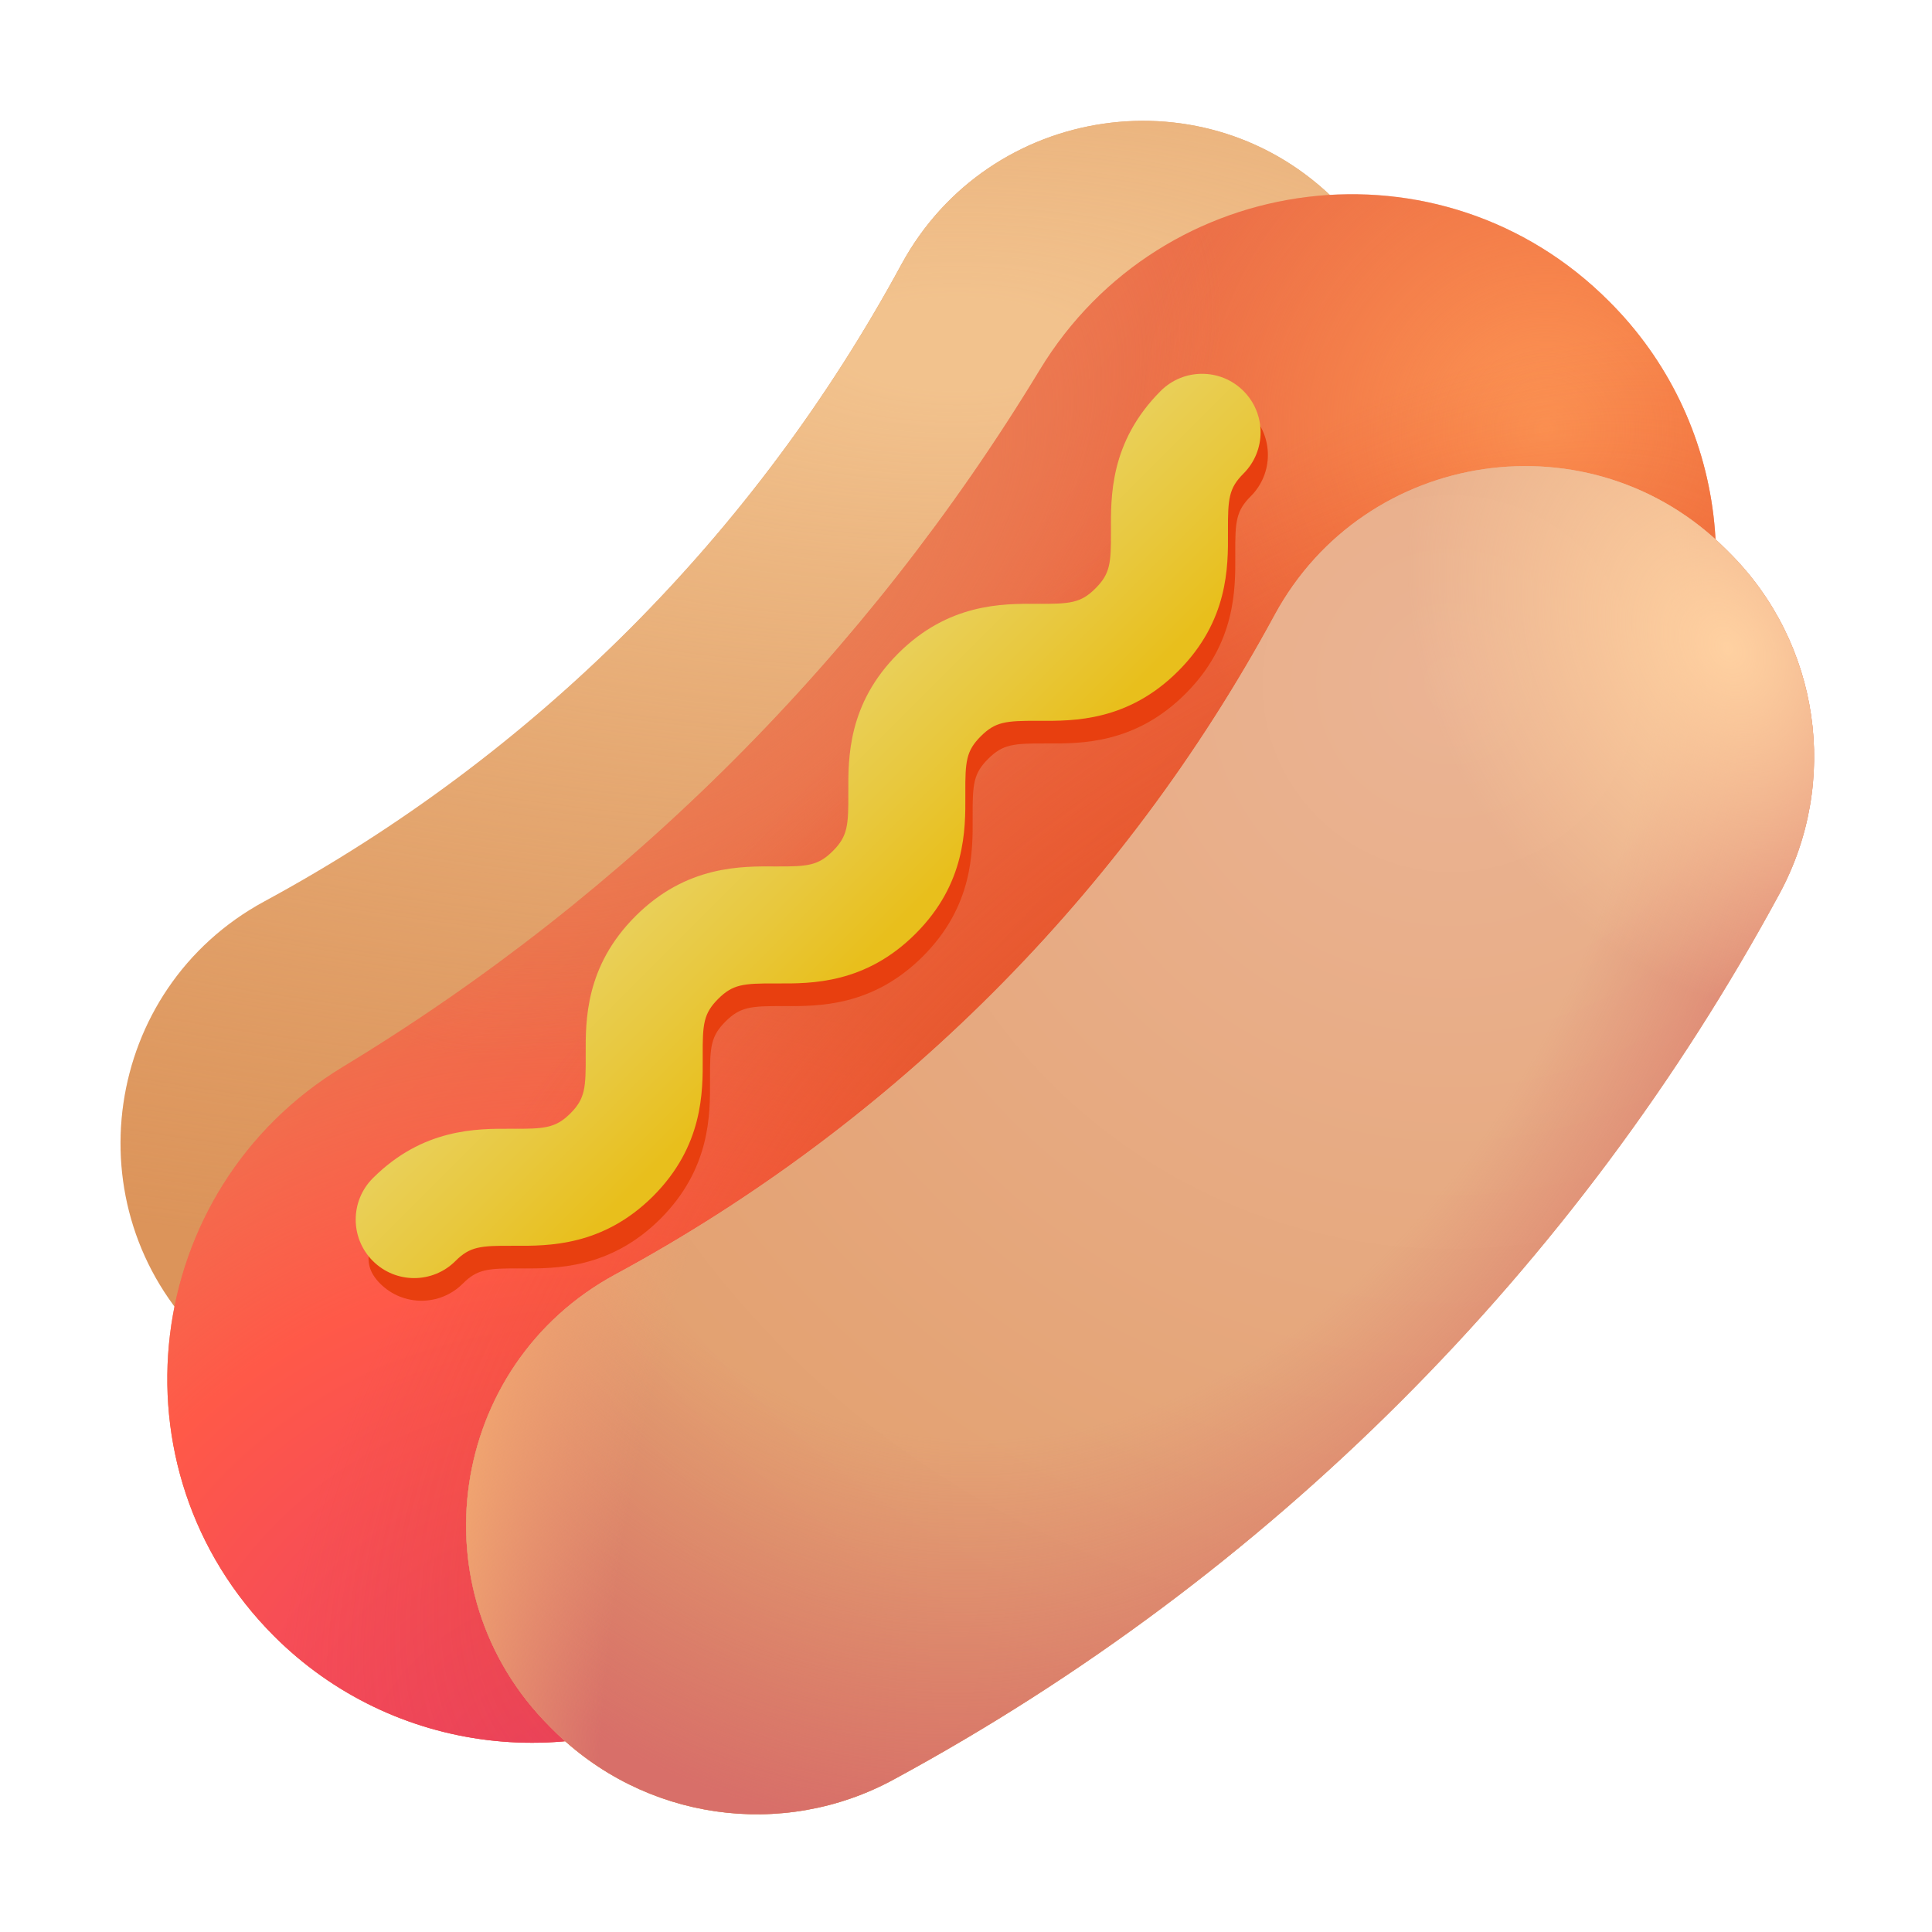
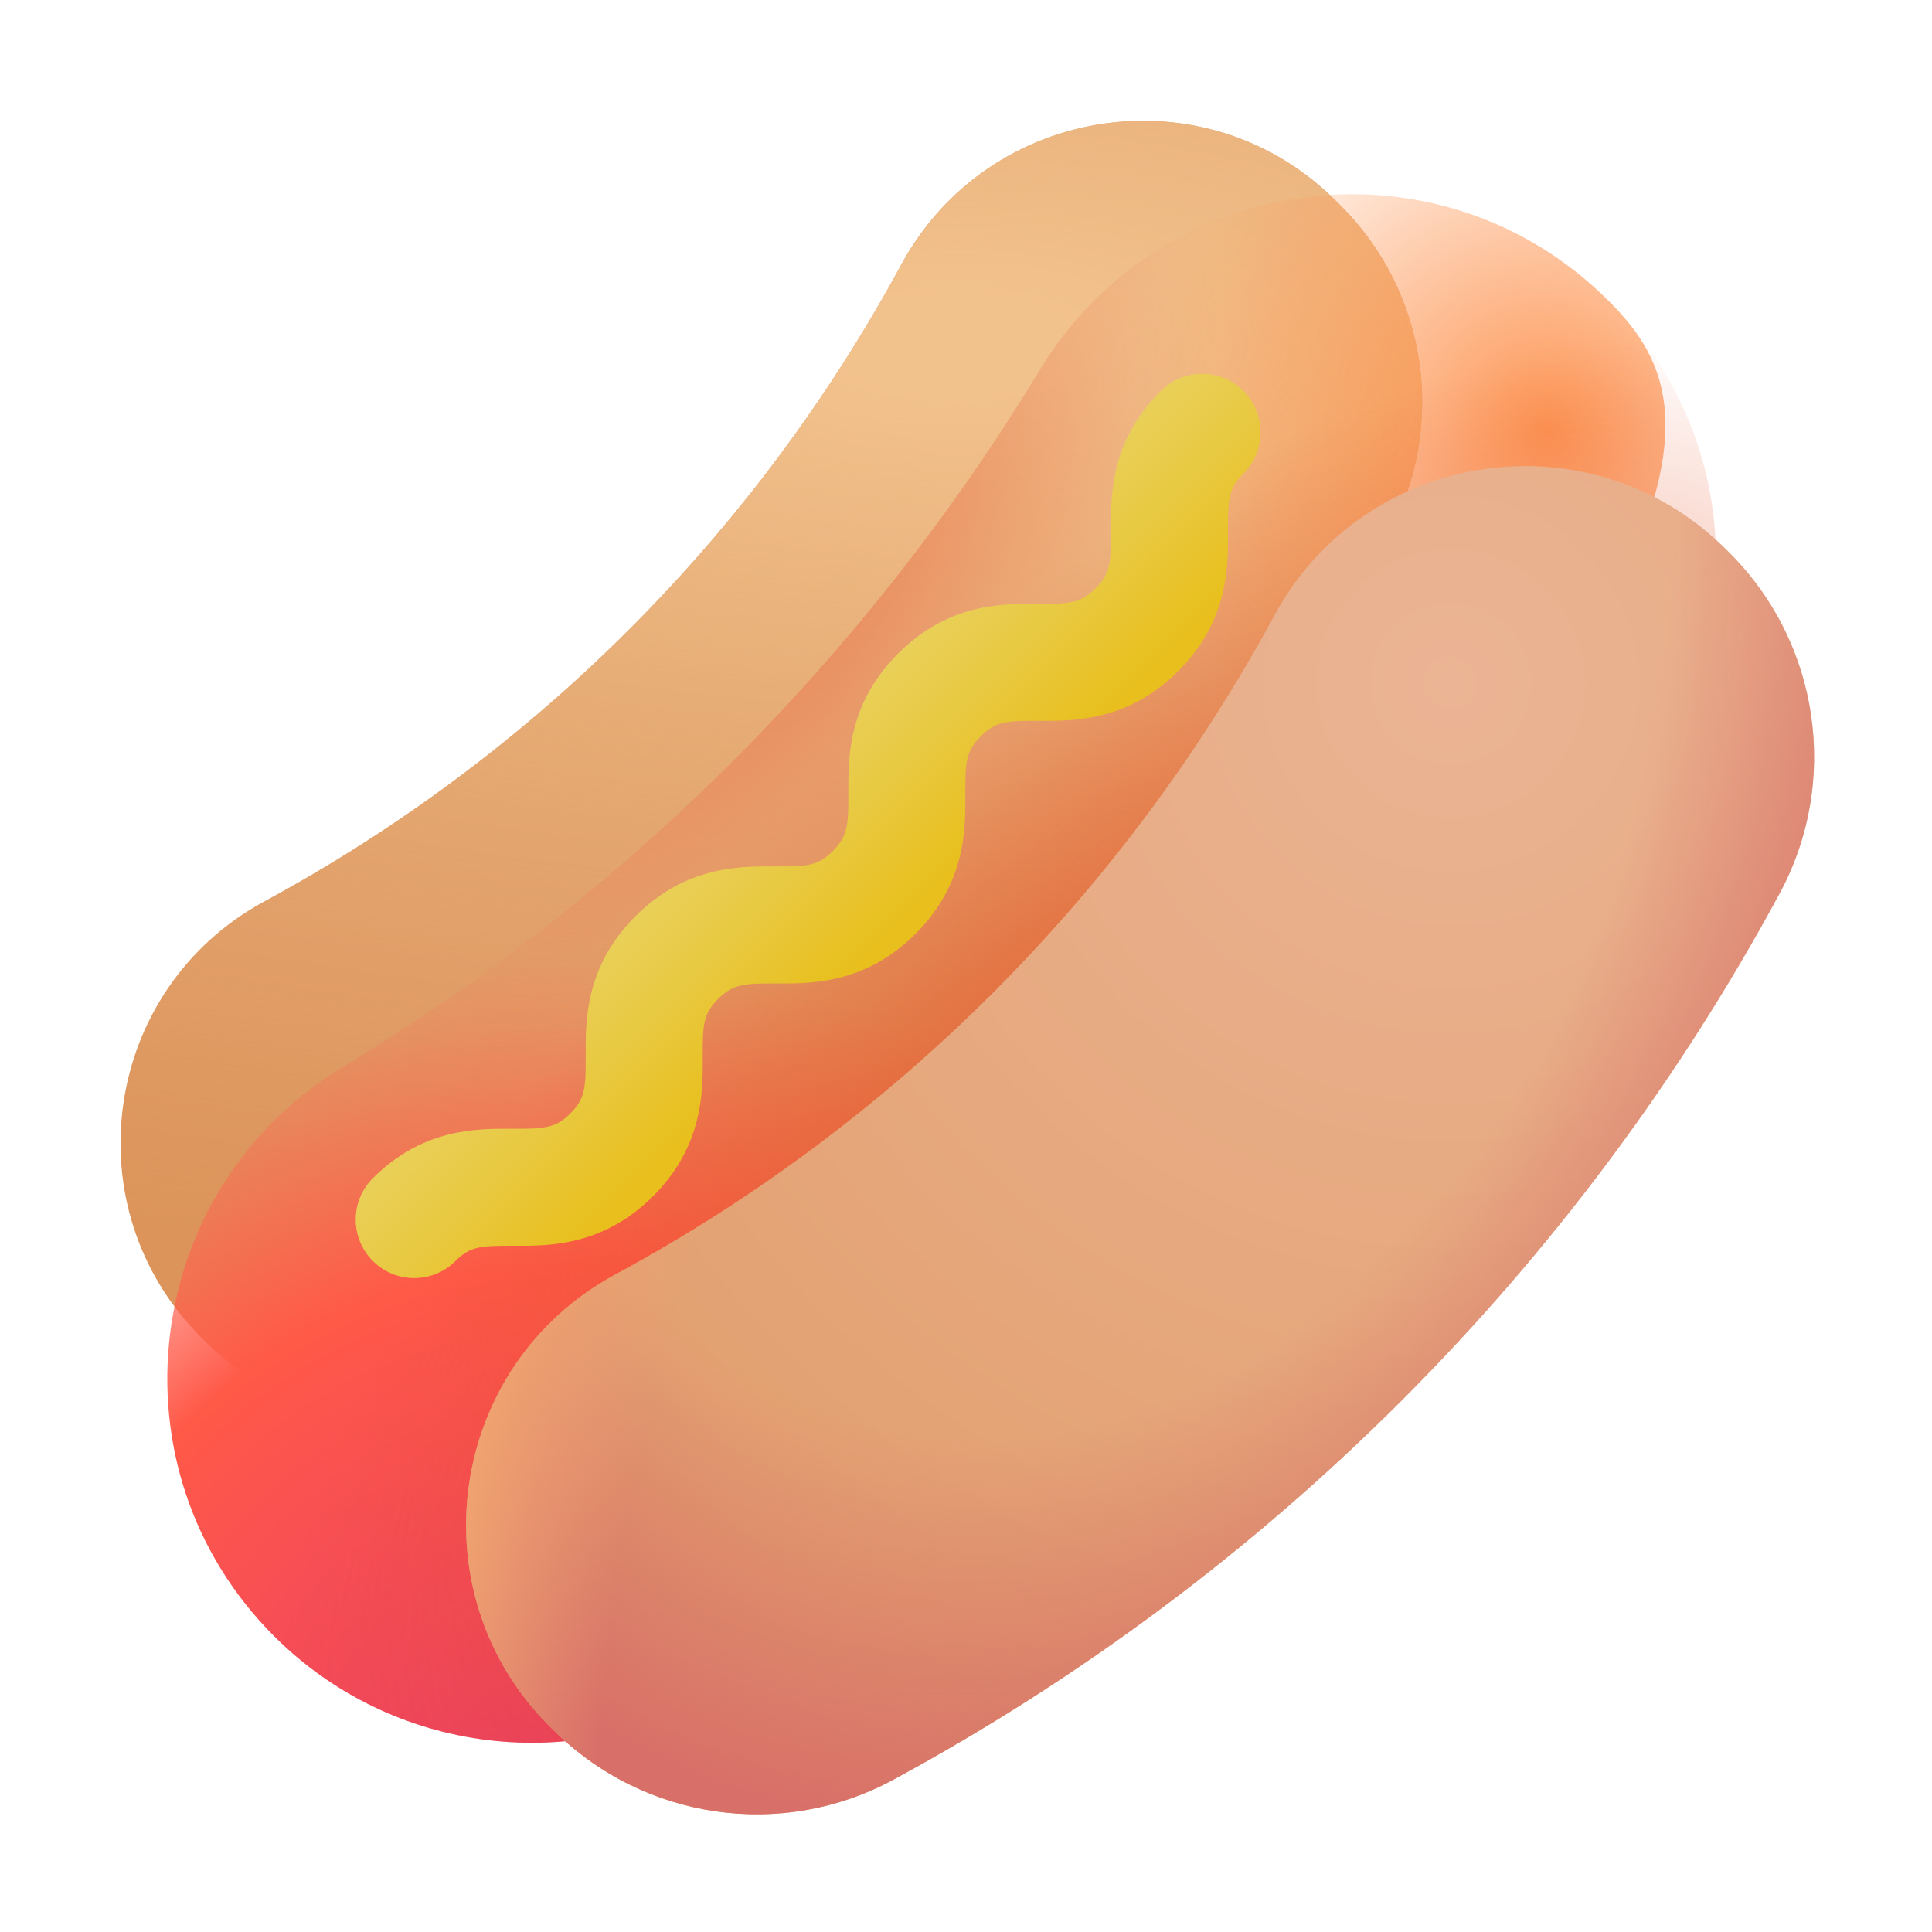
<svg xmlns="http://www.w3.org/2000/svg" width="32" height="32" viewBox="0 0 32 32" fill="none">
  <path d="M14.93 4.38C12.51 8.85 8.85 12.51 4.38 14.93C1.7 16.38 1.18 20 3.33 22.15L3.39 22.21C4.83 23.65 7.06 23.98 8.85 23.01C14.84 19.77 19.76 14.85 23 8.86C23.97 7.06 23.65 4.84 22.2 3.4L22.14 3.34C20 1.18 16.38 1.71 14.93 4.38Z" fill="#DC945A" />
  <path d="M14.93 4.38C12.51 8.85 8.85 12.51 4.38 14.93C1.7 16.38 1.18 20 3.33 22.15L3.39 22.21C4.83 23.65 7.06 23.98 8.85 23.01C14.84 19.77 19.76 14.85 23 8.86C23.97 7.06 23.65 4.84 22.2 3.4L22.14 3.34C20 1.18 16.38 1.71 14.93 4.38Z" fill="url(#paint0_radial_18_30437)" />
-   <path d="M17.22 6.13C14.36 10.85 10.4 14.81 5.68 17.67C2.33 19.7 1.77 24.33 4.54 27.1C6.5 29.06 9.55 29.43 11.93 28C18.32 24.13 23.68 18.77 27.55 12.38C28.99 10 28.62 6.95 26.65 4.99C23.88 2.21 19.25 2.78 17.22 6.13Z" fill="url(#paint1_linear_18_30437)" />
  <path d="M17.22 6.13C14.36 10.85 10.4 14.81 5.68 17.67C2.33 19.7 1.77 24.33 4.54 27.1C6.5 29.06 9.55 29.43 11.93 28C18.32 24.13 23.68 18.77 27.55 12.38C28.99 10 28.62 6.95 26.65 4.99C23.88 2.21 19.25 2.78 17.22 6.13Z" fill="url(#paint2_radial_18_30437)" />
-   <path d="M17.22 6.13C14.36 10.85 10.4 14.81 5.68 17.67C2.33 19.7 1.77 24.33 4.54 27.1C6.5 29.06 9.55 29.43 11.93 28C18.32 24.13 23.68 18.77 27.55 12.38C28.99 10 28.62 6.95 26.65 4.99C23.88 2.21 19.25 2.78 17.22 6.13Z" fill="url(#paint3_radial_18_30437)" />
+   <path d="M17.22 6.13C14.36 10.85 10.4 14.81 5.68 17.67C2.33 19.7 1.77 24.33 4.54 27.1C6.5 29.06 9.55 29.43 11.93 28C28.99 10 28.62 6.95 26.65 4.99C23.88 2.21 19.25 2.78 17.22 6.13Z" fill="url(#paint3_radial_18_30437)" />
  <path d="M17.22 6.13C14.36 10.85 10.4 14.81 5.68 17.67C2.33 19.7 1.77 24.33 4.54 27.1C6.5 29.06 9.55 29.43 11.93 28C18.32 24.13 23.68 18.77 27.55 12.38C28.99 10 28.62 6.95 26.65 4.99C23.88 2.21 19.25 2.78 17.22 6.13Z" fill="url(#paint4_radial_18_30437)" />
  <path d="M17.22 6.13C14.36 10.85 10.4 14.81 5.68 17.67C2.33 19.7 1.77 24.33 4.54 27.1C6.5 29.06 9.55 29.43 11.93 28C18.32 24.13 23.68 18.77 27.55 12.38C28.99 10 28.62 6.95 26.65 4.99C23.88 2.21 19.25 2.78 17.22 6.13Z" fill="url(#paint5_radial_18_30437)" />
-   <path d="M21.11 10.19C18.61 14.81 14.81 18.61 10.19 21.11C7.42 22.61 6.87 26.36 9.1 28.59L9.16 28.65C10.66 30.15 12.96 30.48 14.81 29.47C21.01 26.11 26.11 21.02 29.47 14.81C30.48 12.95 30.14 10.65 28.65 9.16L28.59 9.1C26.36 6.87 22.61 7.42 21.11 10.19Z" fill="#E7A582" />
  <path d="M21.11 10.19C18.61 14.81 14.81 18.61 10.19 21.11C7.42 22.61 6.87 26.36 9.1 28.59L9.16 28.65C10.66 30.15 12.96 30.48 14.81 29.47C21.01 26.11 26.11 21.02 29.47 14.81C30.48 12.95 30.14 10.65 28.65 9.16L28.59 9.1C26.36 6.87 22.61 7.42 21.11 10.19Z" fill="url(#paint6_radial_18_30437)" />
  <path d="M21.11 10.19C18.61 14.81 14.81 18.61 10.19 21.11C7.42 22.61 6.87 26.36 9.1 28.59L9.16 28.65C10.66 30.15 12.96 30.48 14.81 29.47C21.01 26.11 26.11 21.02 29.47 14.81C30.48 12.95 30.14 10.65 28.65 9.16L28.59 9.1C26.36 6.87 22.61 7.42 21.11 10.19Z" fill="url(#paint7_radial_18_30437)" />
-   <path d="M21.11 10.19C18.61 14.81 14.81 18.61 10.19 21.11C7.42 22.61 6.87 26.36 9.1 28.59L9.16 28.65C10.66 30.15 12.96 30.48 14.81 29.47C21.01 26.11 26.11 21.02 29.47 14.81C30.48 12.95 30.14 10.65 28.65 9.16L28.59 9.1C26.36 6.87 22.61 7.42 21.11 10.19Z" fill="url(#paint8_radial_18_30437)" />
  <path d="M21.11 10.19C18.61 14.81 14.81 18.61 10.19 21.11C7.42 22.61 6.87 26.36 9.1 28.59L9.16 28.65C10.66 30.15 12.96 30.48 14.81 29.47C21.01 26.11 26.11 21.02 29.47 14.81C30.48 12.95 30.14 10.65 28.65 9.16L28.59 9.1C26.36 6.87 22.61 7.42 21.11 10.19Z" fill="url(#paint9_radial_18_30437)" />
  <g filter="url(#filter0_f_18_30437)">
-     <path fill-rule="evenodd" clip-rule="evenodd" d="M20.716 6.85C21.095 7.228 21.095 7.842 20.716 8.22C20.474 8.462 20.457 8.635 20.46 9.166C20.46 9.177 20.46 9.188 20.46 9.199C20.463 9.761 20.468 10.659 19.636 11.49C18.805 12.322 17.907 12.317 17.345 12.314C17.334 12.314 17.323 12.314 17.312 12.314C16.781 12.312 16.608 12.328 16.366 12.57C16.124 12.812 16.108 12.985 16.11 13.516C16.11 13.527 16.11 13.538 16.11 13.549C16.113 14.111 16.118 15.009 15.286 15.84C14.455 16.672 13.557 16.667 12.995 16.664C12.984 16.664 12.973 16.664 12.962 16.664C12.431 16.662 12.258 16.678 12.016 16.92C11.774 17.162 11.758 17.335 11.76 17.866C11.76 17.877 11.76 17.888 11.76 17.899C11.763 18.461 11.768 19.359 10.936 20.19L10.933 20.193C10.102 21.017 9.204 21.012 8.643 21.009C8.631 21.009 8.619 21.009 8.608 21.009C8.072 21.006 7.902 21.024 7.666 21.26C7.288 21.639 6.674 21.639 6.296 21.26C5.918 20.882 6.153 20.488 6.531 20.109C7.358 19.283 8.083 19.31 8.643 19.312C9.203 19.316 9.322 19.061 9.568 18.818C9.808 18.577 10.159 18.577 10.156 18.047C10.154 17.488 10.085 16.536 10.933 15.688C11.765 14.856 12.4 14.919 12.962 14.922C13.517 14.925 13.831 14.973 14.078 14.726C14.32 14.484 14.502 14.046 14.5 13.516C14.497 12.956 14.438 12.192 15.286 11.344C16.118 10.512 16.75 10.653 17.312 10.656C17.867 10.659 18.144 10.481 18.391 10.234C18.637 9.988 18.784 9.721 18.781 9.166C18.778 8.604 18.606 7.816 19.438 6.984C19.816 6.606 20.338 6.472 20.716 6.85Z" fill="#E83F0F" />
-   </g>
+     </g>
  <path fill-rule="evenodd" clip-rule="evenodd" d="M20.595 6.475C20.974 6.853 20.974 7.467 20.595 7.845C20.353 8.087 20.337 8.26 20.339 8.791C20.339 8.802 20.339 8.813 20.339 8.824C20.342 9.386 20.347 10.284 19.515 11.115C18.684 11.947 17.786 11.942 17.224 11.939C17.213 11.939 17.202 11.939 17.191 11.939C16.66 11.937 16.487 11.953 16.245 12.195C16.003 12.437 15.986 12.61 15.989 13.141C15.989 13.152 15.989 13.163 15.989 13.174C15.992 13.736 15.997 14.634 15.165 15.465C14.334 16.297 13.436 16.292 12.874 16.289C12.863 16.289 12.852 16.289 12.841 16.289C12.31 16.287 12.137 16.303 11.895 16.545C11.653 16.787 11.636 16.96 11.639 17.491C11.639 17.502 11.639 17.513 11.639 17.524C11.642 18.086 11.647 18.984 10.815 19.815L10.812 19.818C9.981 20.642 9.082 20.637 8.522 20.634C8.51 20.634 8.498 20.634 8.487 20.634C7.951 20.631 7.781 20.649 7.545 20.885C7.167 21.264 6.553 21.264 6.175 20.885C5.797 20.507 5.797 19.893 6.175 19.515C7.002 18.688 7.9 18.693 8.46 18.696C9.02 18.699 9.201 18.686 9.446 18.443C9.692 18.197 9.704 18.02 9.701 17.466C9.698 16.904 9.693 16.006 10.525 15.175C11.373 14.327 12.29 14.348 12.85 14.351C13.38 14.354 13.553 14.337 13.795 14.095C14.042 13.848 14.054 13.671 14.051 13.116C14.048 12.554 14.043 11.656 14.875 10.825C15.706 9.993 16.604 9.998 17.166 10.001C17.721 10.004 17.898 9.992 18.145 9.745C18.387 9.503 18.404 9.33 18.401 8.799C18.399 8.24 18.377 7.323 19.225 6.475C19.603 6.097 20.217 6.097 20.595 6.475Z" fill="url(#paint10_linear_18_30437)" />
  <defs>
    <filter id="filter0_f_18_30437" x="5.104" y="5.625" width="16.896" height="16.919" filterUnits="userSpaceOnUse" color-interpolation-filters="sRGB">
      <feFlood flood-opacity="0" result="BackgroundImageFix" />
      <feBlend mode="normal" in="SourceGraphic" in2="BackgroundImageFix" result="shape" />
      <feGaussianBlur stdDeviation="0.5" result="effect1_foregroundBlur_18_30437" />
    </filter>
    <radialGradient id="paint0_radial_18_30437" cx="0" cy="0" r="1" gradientUnits="userSpaceOnUse" gradientTransform="translate(15.875 5.75) rotate(90) scale(17 44.547)">
      <stop offset="0.044" stop-color="#F2C28D" />
      <stop offset="0.904" stop-color="#E7B07E" stop-opacity="0" />
    </radialGradient>
    <linearGradient id="paint1_linear_18_30437" x1="22" y1="21.5" x2="10.125" y2="10.875" gradientUnits="userSpaceOnUse">
      <stop stop-color="#E9542B" />
      <stop offset="1" stop-color="#EC734D" />
    </linearGradient>
    <radialGradient id="paint2_radial_18_30437" cx="0" cy="0" r="1" gradientUnits="userSpaceOnUse" gradientTransform="translate(9.5 30) rotate(-99.656) scale(14.159 14.161)">
      <stop offset="0.104" stop-color="#EC3F67" />
      <stop offset="0.641" stop-color="#FF5948" />
      <stop offset="1" stop-color="#FF6654" stop-opacity="0" />
    </radialGradient>
    <radialGradient id="paint3_radial_18_30437" cx="0" cy="0" r="1" gradientUnits="userSpaceOnUse" gradientTransform="translate(25.625 7.125) rotate(99.462) scale(6.843 6.844)">
      <stop stop-color="#FD9655" />
      <stop offset="1" stop-color="#FD9653" stop-opacity="0" />
    </radialGradient>
    <radialGradient id="paint4_radial_18_30437" cx="0" cy="0" r="1" gradientUnits="userSpaceOnUse" gradientTransform="translate(18.625 19.5) rotate(45.603) scale(8.397 17.945)">
      <stop stop-color="#E65127" />
      <stop offset="1" stop-color="#E65127" stop-opacity="0" />
    </radialGradient>
    <radialGradient id="paint5_radial_18_30437" cx="0" cy="0" r="1" gradientUnits="userSpaceOnUse" gradientTransform="translate(12.625 9.75) rotate(133.958) scale(9.724 4.852)">
      <stop stop-color="#E97E53" />
      <stop offset="1" stop-color="#EC8A60" stop-opacity="0" />
    </radialGradient>
    <radialGradient id="paint6_radial_18_30437" cx="0" cy="0" r="1" gradientUnits="userSpaceOnUse" gradientTransform="translate(24.125 11.25) rotate(126.757) scale(25.275 25.272)">
      <stop stop-color="#EBB494" />
      <stop offset="1" stop-color="#DF9860" />
    </radialGradient>
    <radialGradient id="paint7_radial_18_30437" cx="0" cy="0" r="1" gradientUnits="userSpaceOnUse" gradientTransform="translate(17.625 10.5) rotate(102.465) scale(24.323 17.767)">
      <stop offset="0.555" stop-color="#D77069" stop-opacity="0" />
      <stop offset="0.826" stop-color="#D86F69" />
    </radialGradient>
    <radialGradient id="paint8_radial_18_30437" cx="0" cy="0" r="1" gradientUnits="userSpaceOnUse" gradientTransform="translate(28.625 10.75) rotate(60.255) scale(7.054 5.427)">
      <stop stop-color="#FFD1A1" />
      <stop offset="0.902" stop-color="#FFD19F" stop-opacity="0" />
    </radialGradient>
    <radialGradient id="paint9_radial_18_30437" cx="0" cy="0" r="1" gradientUnits="userSpaceOnUse" gradientTransform="translate(36.25 28.5) rotate(-164.667) scale(32.144 39.091)">
      <stop offset="0.807" stop-color="#F0A074" stop-opacity="0" />
      <stop offset="0.891" stop-color="#F0A470" />
    </radialGradient>
    <linearGradient id="paint10_linear_18_30437" x1="15.25" y1="14.938" x2="12.094" y2="11.781" gradientUnits="userSpaceOnUse">
      <stop stop-color="#E8BF1C" />
      <stop offset="0.376" stop-color="#E8C83E" />
      <stop offset="0.693" stop-color="#E9CF57" />
    </linearGradient>
  </defs>
</svg>